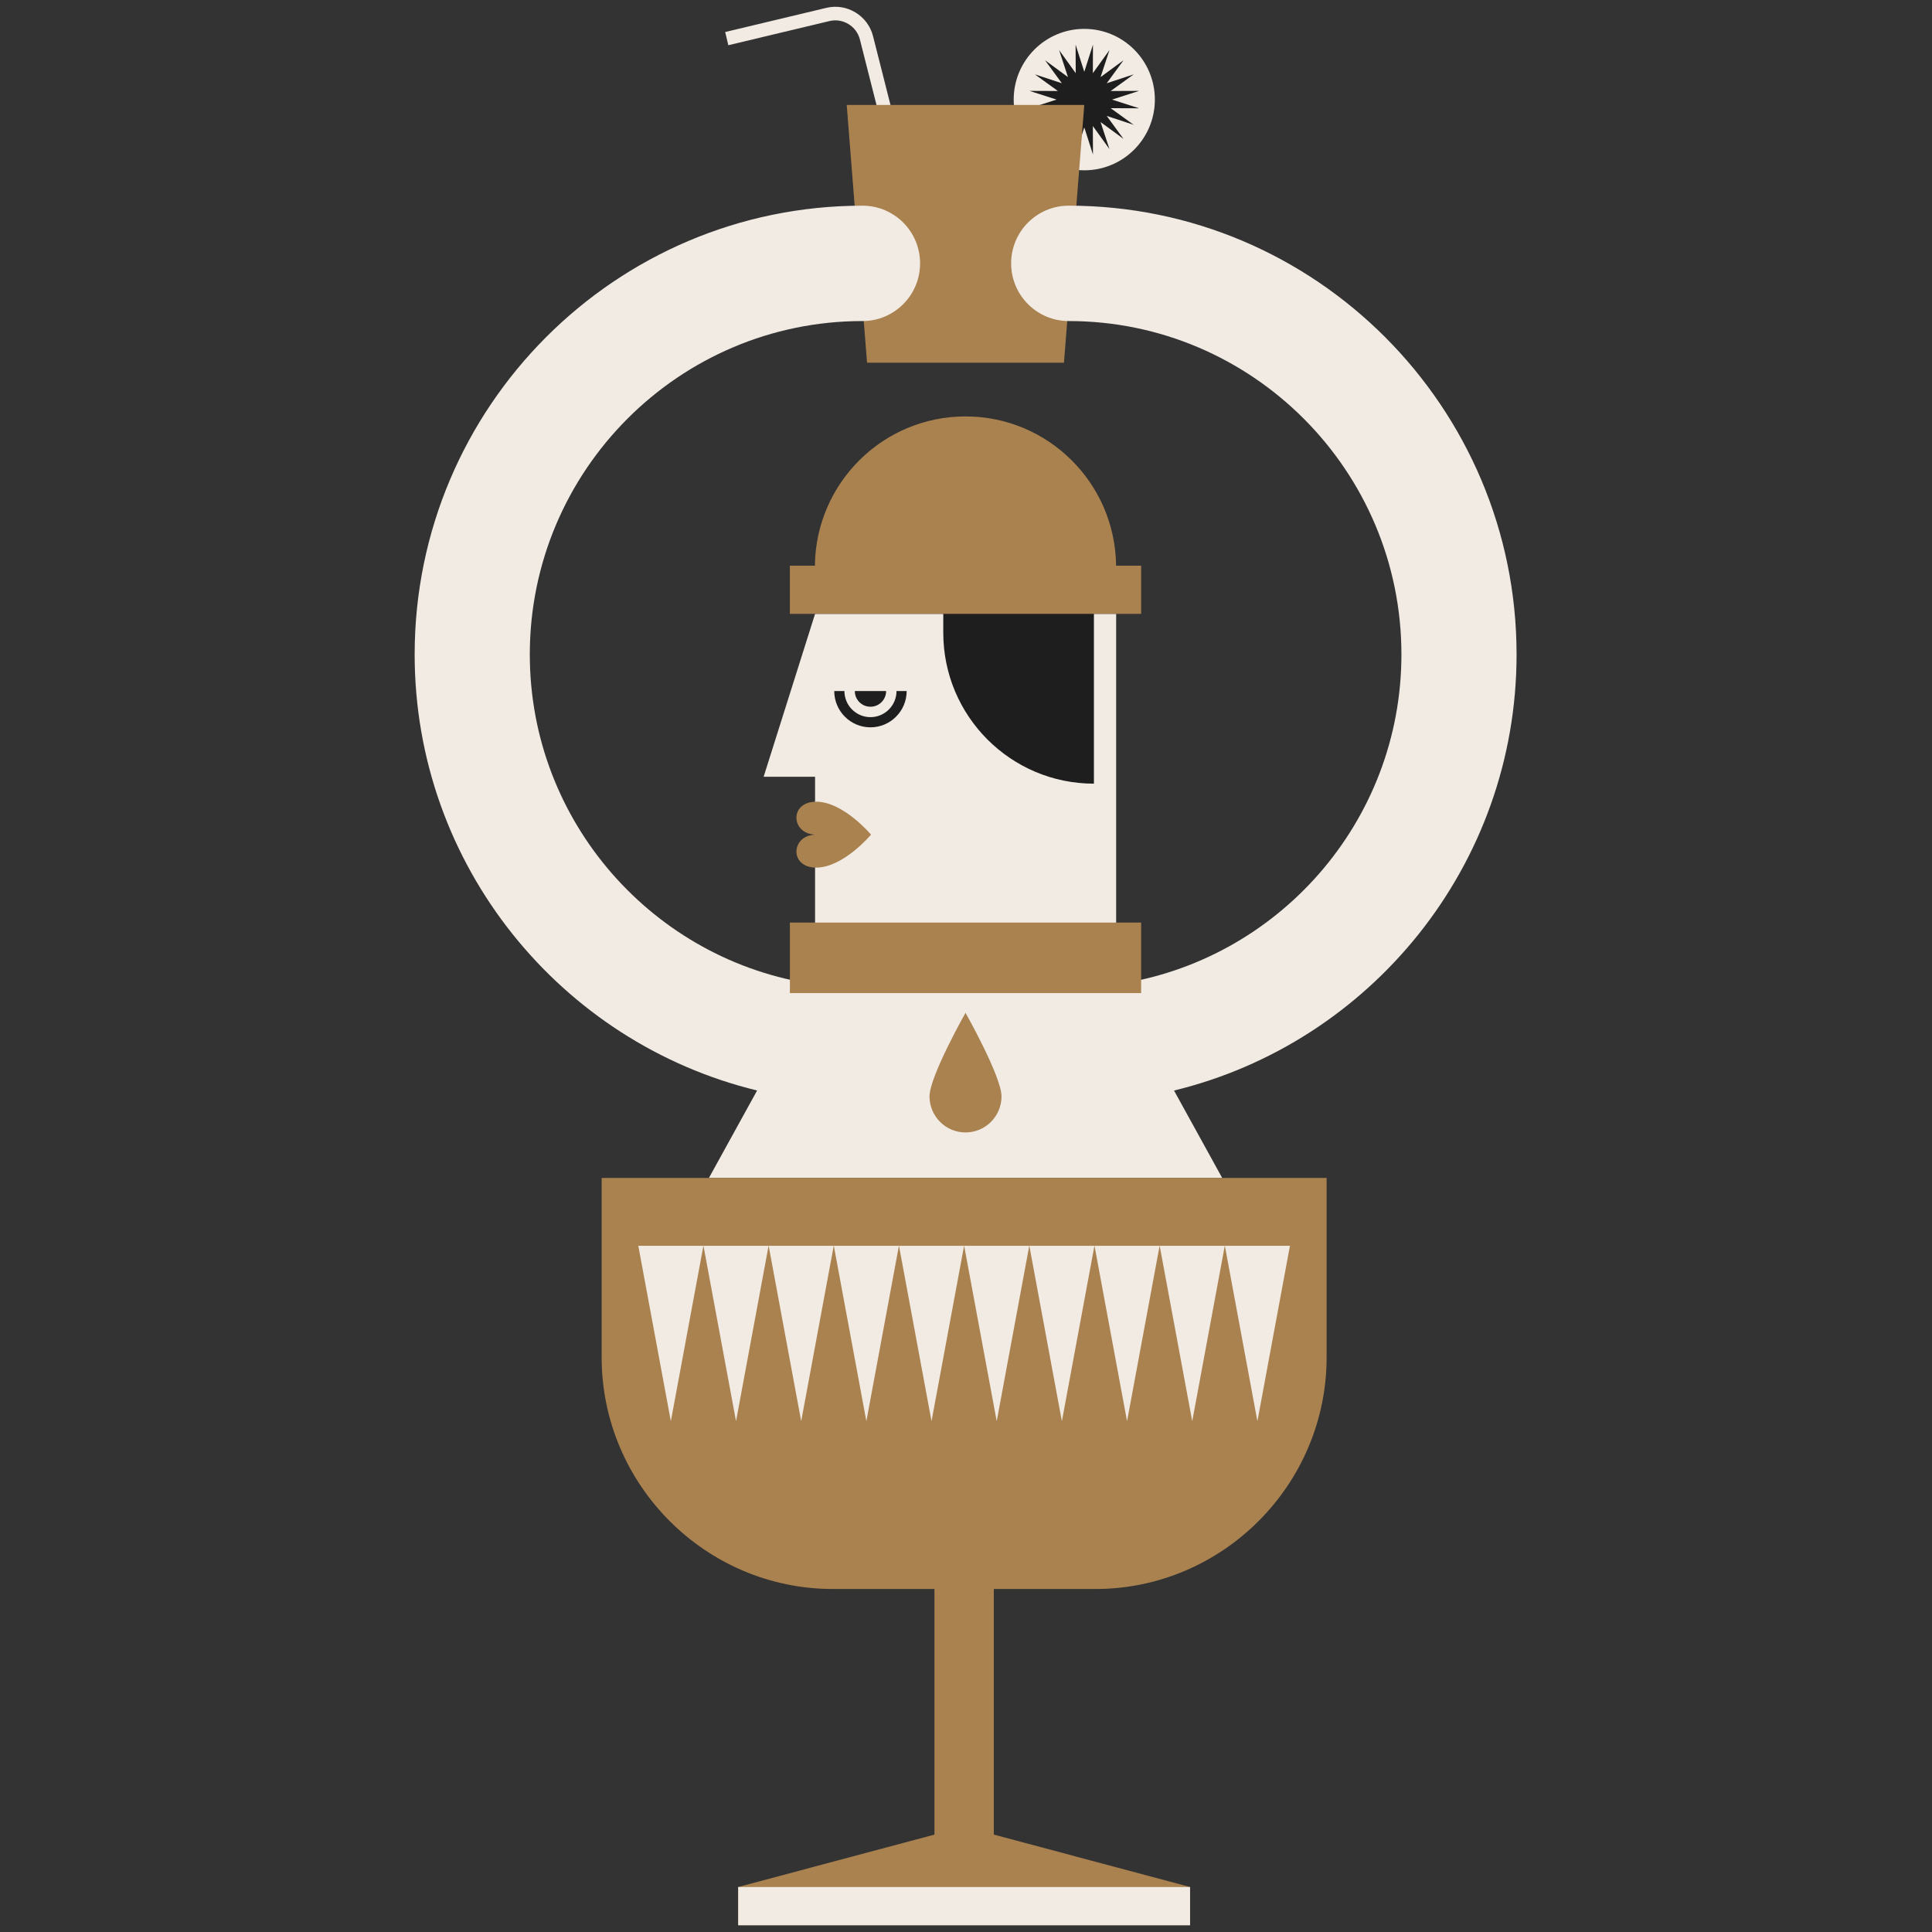
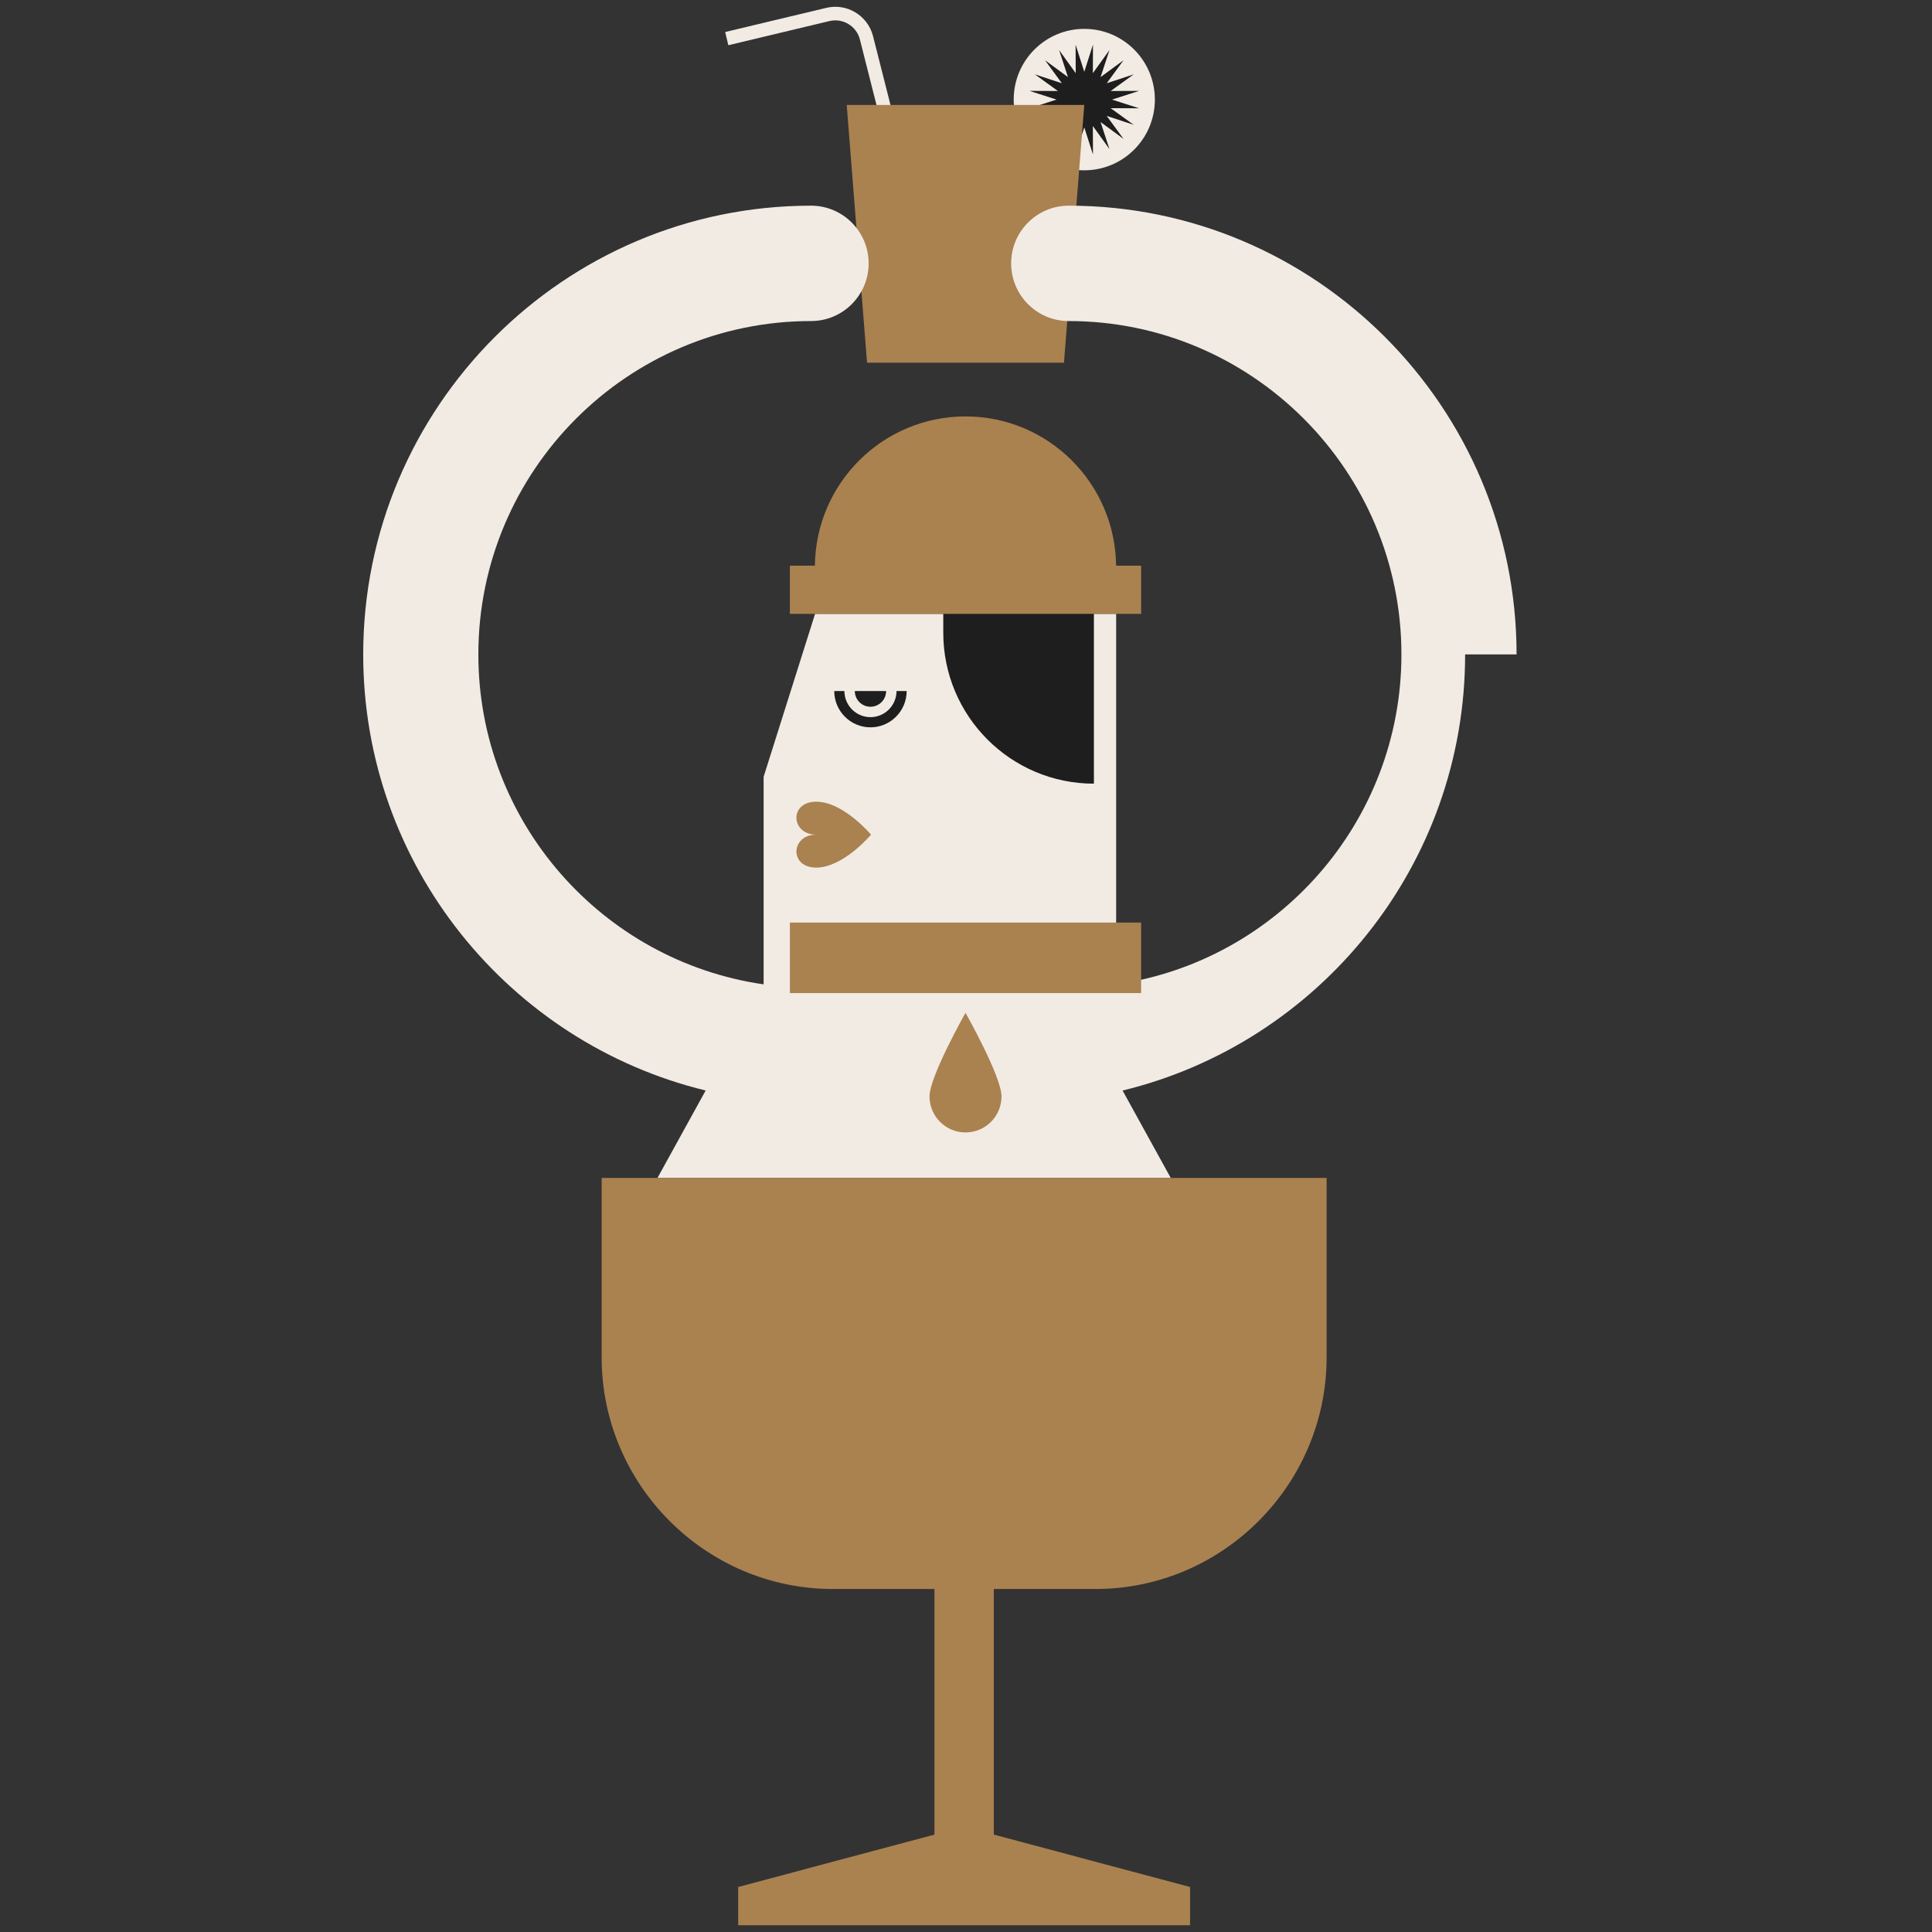
<svg xmlns="http://www.w3.org/2000/svg" width="720" height="720" fill="none">
  <rect width="100%" height="100%" fill="#333333" stroke="none" />
  <path fill="#F2EBE4" d="M404.08 63.47c14.528 0 26.305-11.8 26.305-26.355S418.608 10.76 404.08 10.76s-26.305 11.8-26.305 26.355S389.552 63.47 404.08 63.47" />
  <path fill="#1E1E1E" d="m404.08 26.755 3.237-10.102-.04 10.613 6.192-8.61-3.314 10.077 8.544-6.268-6.257 8.56 10.061-3.314-8.589 6.202 10.587-.04-10.081 3.242 10.081 3.242-10.587-.04 8.589 6.202-10.061-3.319 6.257 8.565-8.544-6.273 3.314 10.082-6.192-8.61.04 10.613-3.237-10.107-3.232 10.107.04-10.613-6.192 8.61 3.309-10.082-8.539 6.273 6.252-8.565-10.056 3.319 8.589-6.202-10.588.04 10.082-3.242-10.082-3.243 10.588.04-8.589-6.201 10.056 3.313-6.252-8.559 8.539 6.268-3.309-10.077 6.192 8.61-.04-10.613z" />
  <path fill="#F2EBE4" d="M348.349 124.694 320.451 14.69c-1.259-4.957-6.323-8.028-11.301-6.85l-37.727 9.015-1.168-4.922 37.727-9.014c7.643-1.831 15.428 2.893 17.366 10.522l27.898 110.004z" />
  <path fill="#AA8250" d="M396.507 135.161h-73.385l-7.573-96.048h88.531z" />
-   <path fill="#F2EBE4" d="M565.181 243.885c0-92.213-74.872-167.237-166.898-167.237-11.847 0-21.459 9.626-21.459 21.499s9.606 21.499 21.459 21.499c68.367 0 123.986 55.735 123.986 124.239 0 62.489-46.291 114.324-106.311 122.949V228.775H303.753l-19.172 60.708h19.172v77.356c-60.02-8.625-106.312-60.465-106.312-122.954 0-68.504 55.62-124.239 123.987-124.239 11.847 0 21.458-9.627 21.458-21.5s-9.606-21.498-21.458-21.498c-92.026.005-166.899 75.024-166.899 167.237 0 78.656 54.491 144.762 127.624 162.512l-17.958 32.583h191.28l-17.953-32.572c73.148-17.741 127.659-83.852 127.659-162.523" />
+   <path fill="#F2EBE4" d="M565.181 243.885c0-92.213-74.872-167.237-166.898-167.237-11.847 0-21.459 9.626-21.459 21.499s9.606 21.499 21.459 21.499c68.367 0 123.986 55.735 123.986 124.239 0 62.489-46.291 114.324-106.311 122.949V228.775H303.753l-19.172 60.708v77.356c-60.02-8.625-106.312-60.465-106.312-122.954 0-68.504 55.62-124.239 123.987-124.239 11.847 0 21.458-9.627 21.458-21.5s-9.606-21.498-21.458-21.498c-92.026.005-166.899 75.024-166.899 167.237 0 78.656 54.491 144.762 127.624 162.512l-17.958 32.583h191.28l-17.953-32.572c73.148-17.741 127.659-83.852 127.659-162.523" />
  <path fill="#AA8250" d="M304.163 298.766c-10.148 0-9.46 12.282 0 12.282-9.46 0-10.148 12.282 0 12.282s20.446-12.282 20.446-12.282-10.299-12.282-20.446-12.282" />
  <path fill="#1E1E1E" d="M330.23 257.533c0 3.227-2.611 5.848-5.833 5.848s-5.833-2.615-5.833-5.848" />
  <path fill="#1E1E1E" d="M324.392 271.055c-7.441 0-13.491-6.066-13.491-13.522h3.789c0 5.362 4.355 9.728 9.707 9.728s9.707-4.366 9.707-9.728h3.784c0 7.456-6.055 13.522-13.496 13.522M407.672 292.048c-31.005 0-56.141-25.187-56.141-56.252v-7.218h56.141z" />
  <path fill="#AA8250" d="M415.937 210.807c-.339-30.777-25.328-55.619-56.125-55.619s-55.786 24.847-56.125 55.619h-9.323v17.968h130.901v-17.968zM425.265 343.812H294.369v26.285h130.896zM224.217 438.98v66.859c0 47.485 38.774 86.335 86.163 86.335h37.863V683.7l-73.137 19.531v14.245h168.396v-14.245L370.364 683.7v-91.526h37.864c47.389 0 86.163-38.85 86.163-86.335V438.98z" />
-   <path fill="#F2EBE4" d="M443.502 703.231H275.101v14.245h168.401zM250.005 529.645l12.131-65.372H237.88zM274.297 529.645l12.125-65.372h-24.256zM298.583 529.645l12.125-65.372h-24.251zM322.869 529.645l12.126-65.372h-24.251zM347.155 529.645l12.131-65.372H335.03zM371.447 529.645l12.125-65.372h-24.256zM395.733 529.645l12.126-65.372h-24.251zM420.02 529.645l12.13-65.372h-24.256zM444.311 529.645l12.125-65.372H432.18zM468.597 529.645l12.126-65.372h-24.251z" />
  <path fill="#AA8250" d="M373.233 408.588c0 7.426-6.005 13.441-13.416 13.441s-13.415-6.02-13.415-13.441 13.415-31.146 13.415-31.146 13.416 23.725 13.416 31.146" />
</svg>